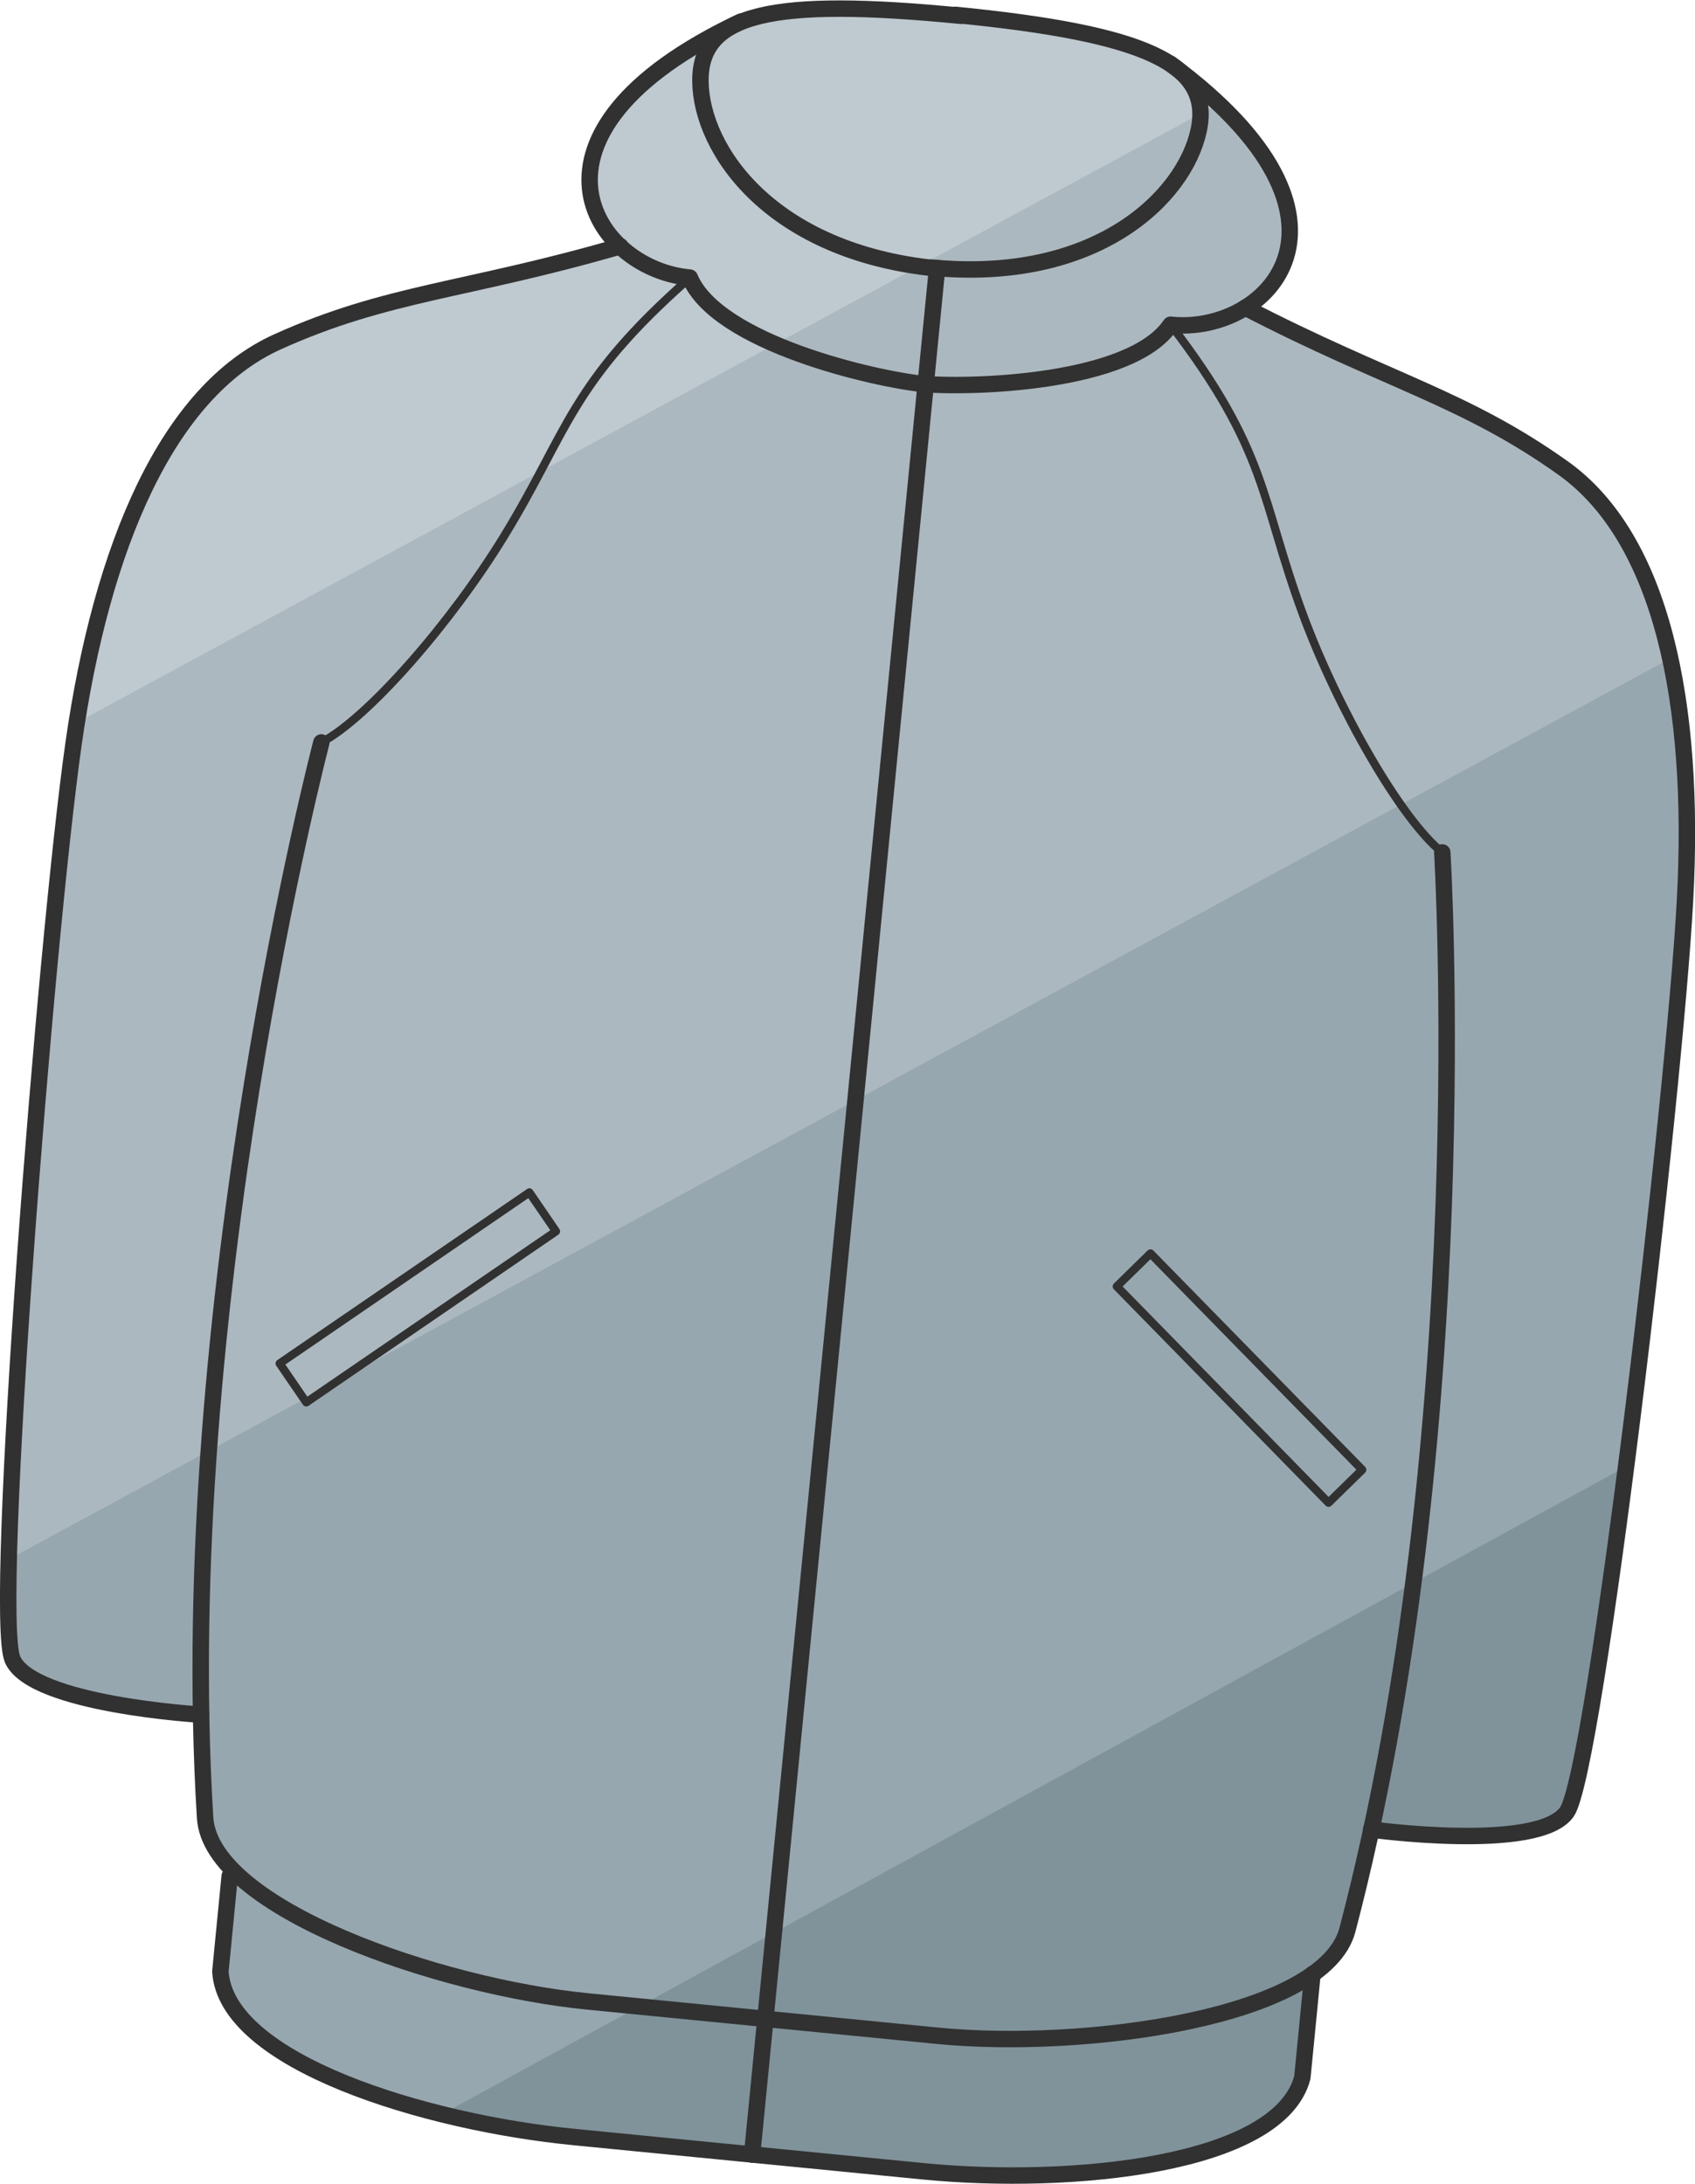
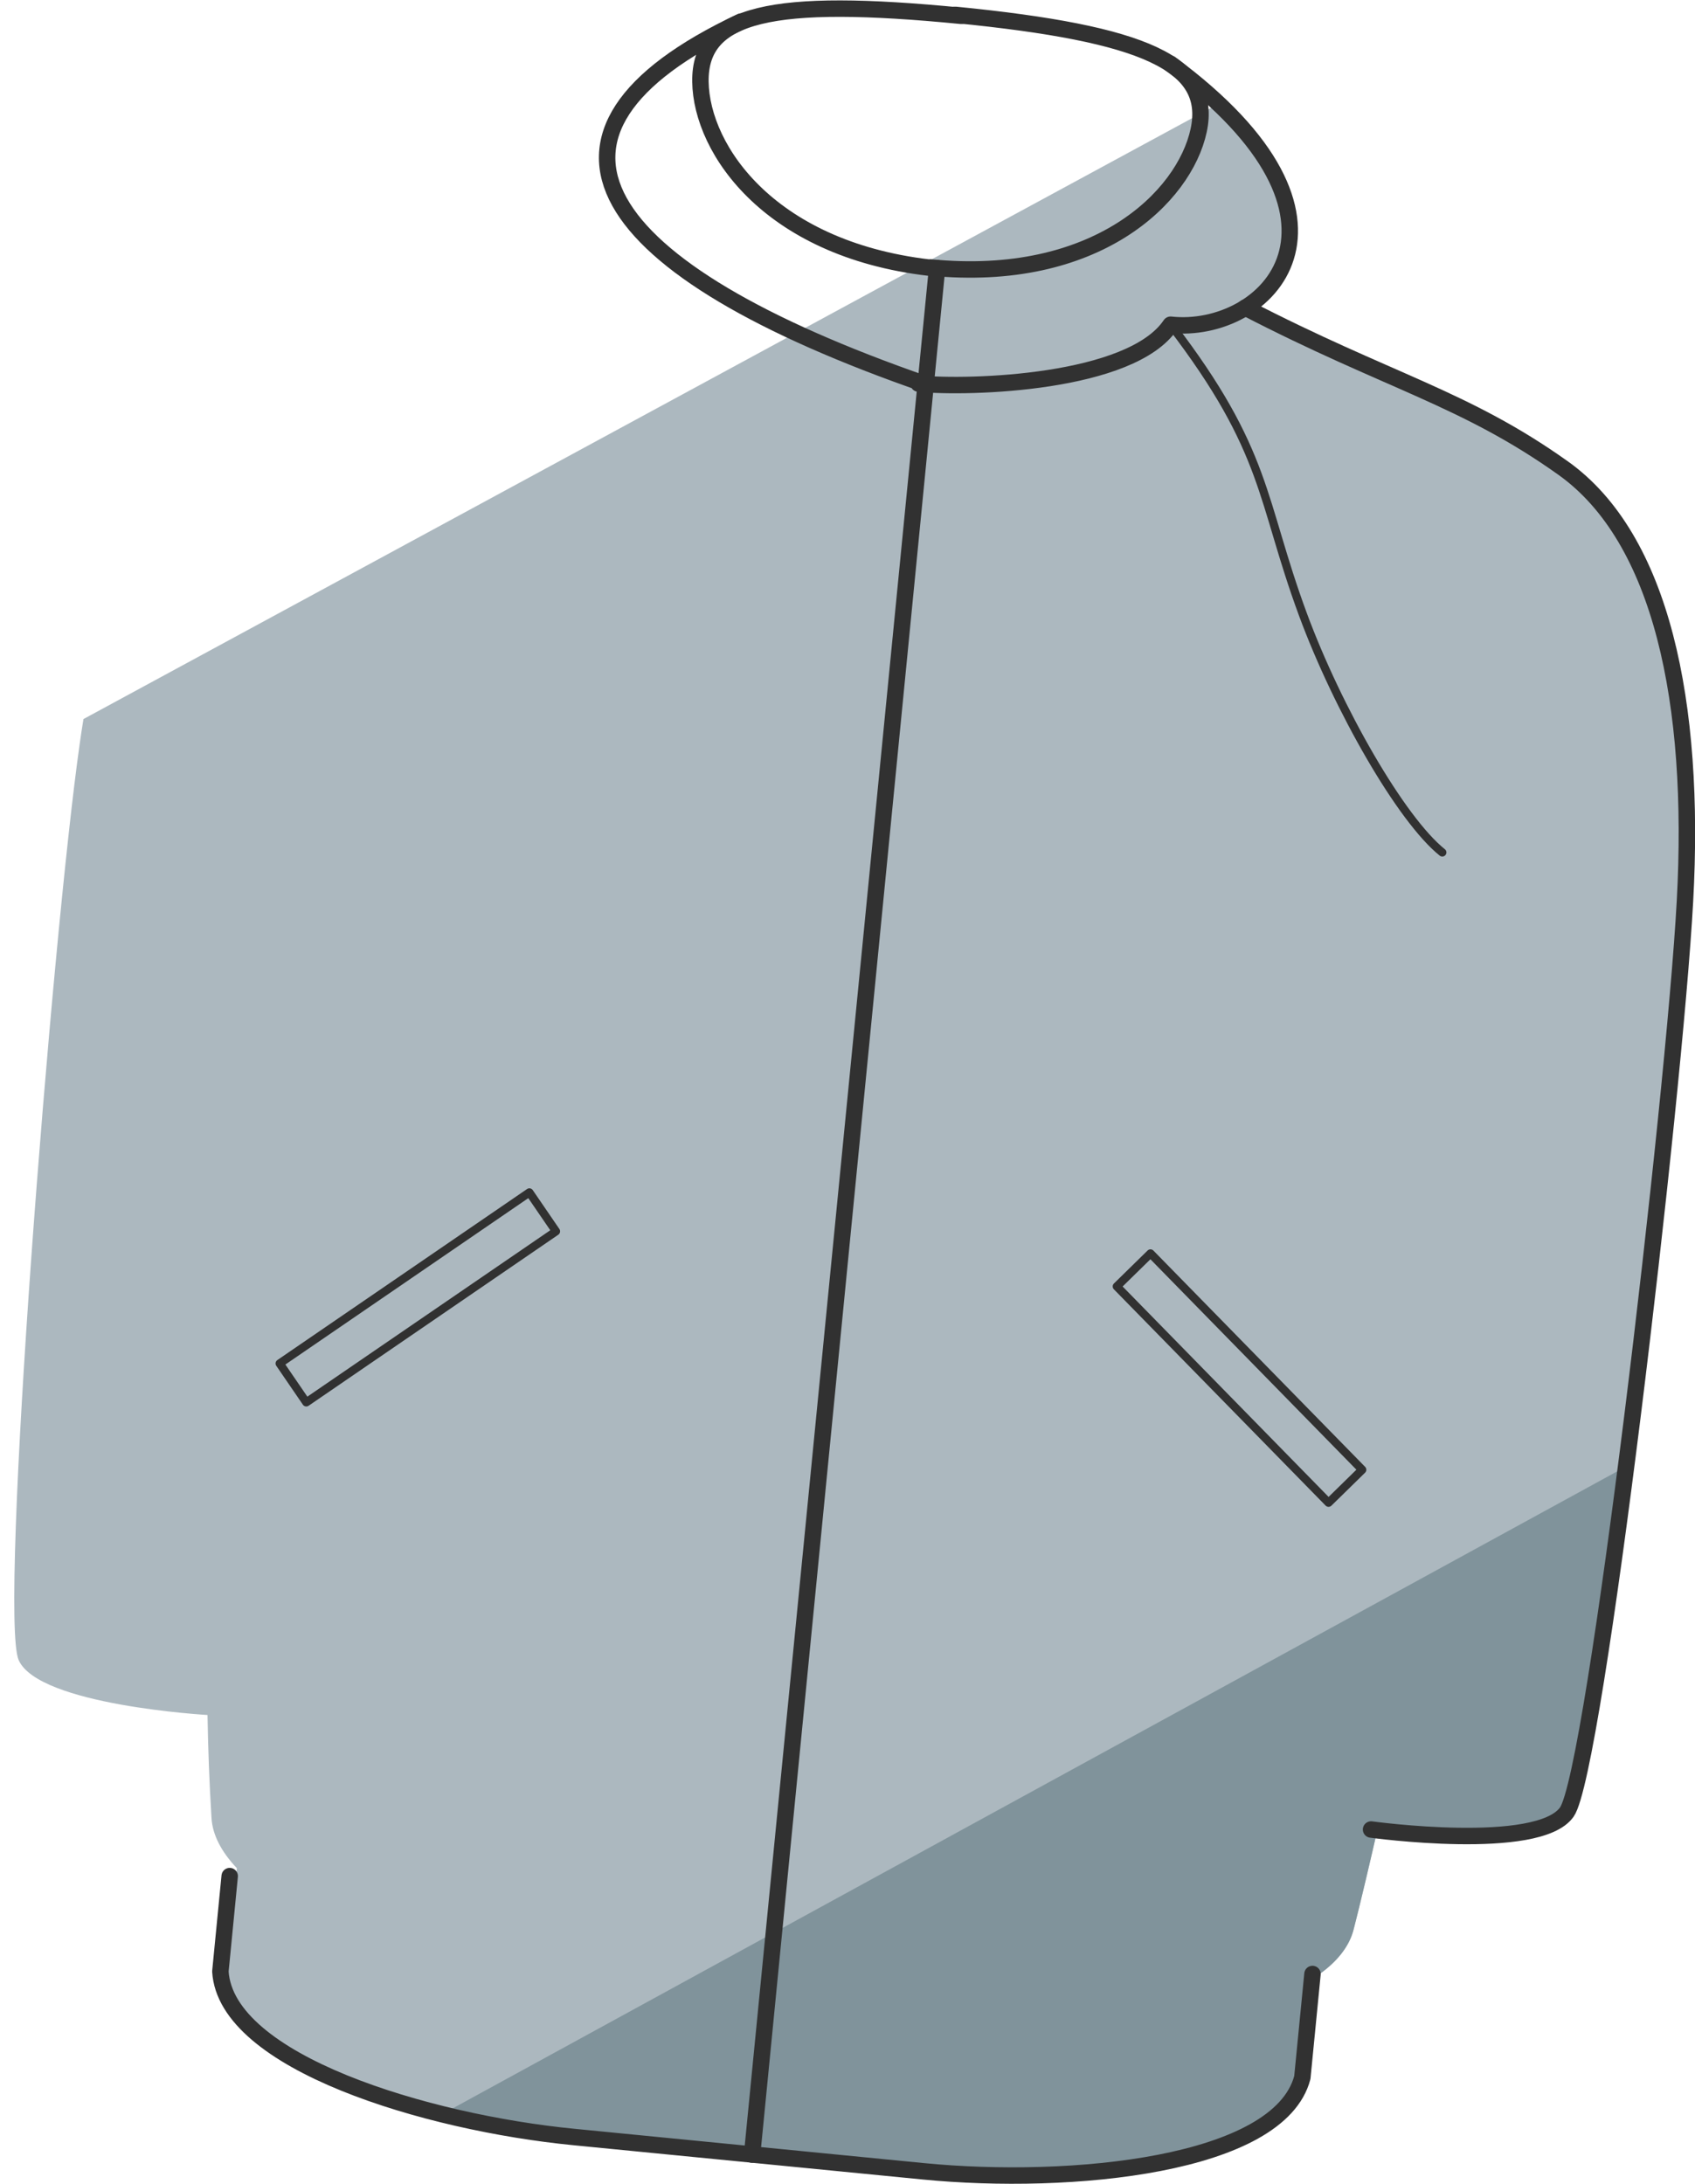
<svg xmlns="http://www.w3.org/2000/svg" id="Vrstva_1" data-name="Vrstva 1" viewBox="0 0 309.34 398.41">
  <defs>
    <style>.cls-1{fill:#bfc9d0;}.cls-2{fill:#acb8bf;}.cls-3{fill:#97a7af;}.cls-4{fill:#80939b;}.cls-5,.cls-6{fill:none;stroke:#313131;stroke-linecap:round;stroke-linejoin:round;}.cls-5{stroke-width:3px;}.cls-6{stroke-width:1.5px;}</style>
  </defs>
-   <path class="cls-1" d="M259.46,12.61c26.62,19.64,23,37,13.7,44.5,26.1,13.51,40,16.45,58,29.26s24.21,42.9,22.25,79S337,324.18,331.81,331.57s-35.67,3.18-35.67,3.18c-1.07,4.72-3.15,13.63-4.37,18.29-.81,3-3,5.74-6.31,8.07l0,0L283.57,380c-4.23,16.08-42.3,19.75-69.2,17.11l-63.72-6.25c-26.9-2.64-63.53-13.64-64.55-30.23L88,341.69l0,0c-2.76-2.92-4.43-6-4.62-9.14-.39-6.24-.62-12.51-.73-18.8h0S51.85,312,48.19,303.74s6.05-131.38,11.14-167.19S76.41,72.44,96.51,63.36s34.32-9.27,62.55-17.45c-7.71-9.16-13.86-22.63,22.08-41,9.06-4.17,21.11-3,40.1-1.12S253,8.24,259.46,12.61Z" transform="translate(-44.78 -0.88)" />
  <path class="cls-2" d="M267.73,19.52c17.42,16.72,13.66,31,5.43,37.59,26.1,13.51,40,16.45,58,29.26s24.21,42.9,22.25,79S337,324.18,331.81,331.57s-35.67,3.18-35.67,3.18c-1.07,4.72-3.15,13.63-4.37,18.29-.81,3-3,5.74-6.31,8.07l0,0L283.57,380c-4.23,16.08-42.3,19.75-69.2,17.11l-63.72-6.25c-26.9-2.64-63.53-13.64-64.55-30.23L88,341.69l0,0c-2.76-2.92-4.43-6-4.62-9.14-.39-6.24-.62-12.51-.73-18.8h0S51.85,312,48.19,303.74s6.05-131.38,11.14-167.19c.21-1.51.44-3,.68-4.49" transform="translate(-44.78 -0.88)" />
-   <path class="cls-3" d="M350.54,120.5c2.91,13,3.74,28.29,2.84,44.89-2,36.12-16.37,158.79-21.57,166.18s-35.67,3.18-35.67,3.18c-1.07,4.72-3.15,13.63-4.37,18.29-.81,3-3,5.74-6.31,8.07l0,0L283.57,380c-4.23,16.08-42.3,19.75-69.2,17.11l-63.72-6.25c-26.9-2.64-63.53-13.64-64.55-30.23l1.82-18.91h0c-2.76-2.92-4.43-6-4.62-9.14-.39-6.24-.62-12.51-.73-18.8h0S51.85,312,48.19,303.74c-.78-1.76-1-8.76-.69-19" transform="translate(-44.78 -0.88)" />
  <path class="cls-4" d="M342.73,267.77c-4.18,32.57-8.53,60.4-10.92,63.8-5.2,7.38-35.67,3.18-35.67,3.18-1.07,4.72-3.15,13.63-4.37,18.29-.81,3-3,5.74-6.31,8.07l0,0L283.57,380c-4.23,16.08-42.3,19.75-69.2,17.11l-63.72-6.25a172.23,172.23,0,0,1-25-4.39" transform="translate(-44.78 -0.88)" />
  <path class="cls-5" d="M284.31,361l-1.85,18.88c-4.23,16.08-42.3,19.75-69.2,17.11l-63.71-6.25C122.65,388.12,86,377.13,85,360.53l1.7-17.39" transform="translate(-44.78 -0.88)" />
-   <path class="cls-6" d="M103.41,136.32c8.52-4.4,23.79-21.95,33.4-37.68,11.7-19.12,11.93-27.79,33.92-47.12" transform="translate(-44.78 -0.88)" />
  <line class="cls-5" x1="171.02" y1="48.91" x2="137.26" y2="393.07" />
-   <path class="cls-5" d="M158,45.8C129.73,54,115.5,54.17,95.4,63.25s-32.08,37.37-37.18,73.19S43.42,295.38,47.08,303.63s34.38,10.06,34.38,10.06" transform="translate(-44.78 -0.88)" />
  <path class="cls-5" d="M214.54,49.67c30.26,3,46.39-12.81,49-25S253.64,7,219.24,3.6l-.37,0,1.64.16-.37,0c-34.4-3.37-47.69-.51-47.53,12s12.92,31.13,43.19,34.1" transform="translate(-44.78 -0.88)" />
-   <path class="cls-5" d="M258.36,12.5c38.72,28.56,17.56,49.53.05,47.62-7.21,10.73-36.65,11.65-46,10.74l1.26.12c-9.3-.91-38-7.53-43-19.46C153.19,50,136.5,25.31,180,4.82" transform="translate(-44.78 -0.88)" />
+   <path class="cls-5" d="M258.36,12.5c38.72,28.56,17.56,49.53.05,47.62-7.21,10.73-36.65,11.65-46,10.74l1.26.12C153.19,50,136.5,25.31,180,4.82" transform="translate(-44.78 -0.88)" />
  <path class="cls-6" d="M308,156.39c-7.5-6-19.07-26.16-25.45-43.46-7.75-21-6.29-29.58-24.11-52.81" transform="translate(-44.78 -0.88)" />
-   <path class="cls-5" d="M308,156.39s6.45,106.18-17.31,196.54c-4.22,16.08-48.07,22-75,19.32L152,366c-26.9-2.64-68.77-16.93-69.79-33.52-5.74-93.25,21.22-196.16,21.22-196.16" transform="translate(-44.78 -0.88)" />
  <path class="cls-5" d="M214.54,49.67" transform="translate(-44.78 -0.88)" />
  <path class="cls-5" d="M272.05,57c26.1,13.51,40,16.45,58,29.27s24.21,42.89,22.24,79-16.36,158.79-21.56,166.18S295,334.64,295,334.64" transform="translate(-44.78 -0.88)" />
  <rect class="cls-6" x="93.41" y="233.28" width="55.23" height="8.6" transform="translate(-157.83 109.03) rotate(-34.4)" />
  <rect class="cls-6" x="243.39" y="247.99" width="55.23" height="8.6" transform="translate(235.57 621.55) rotate(-134.4)" />
</svg>